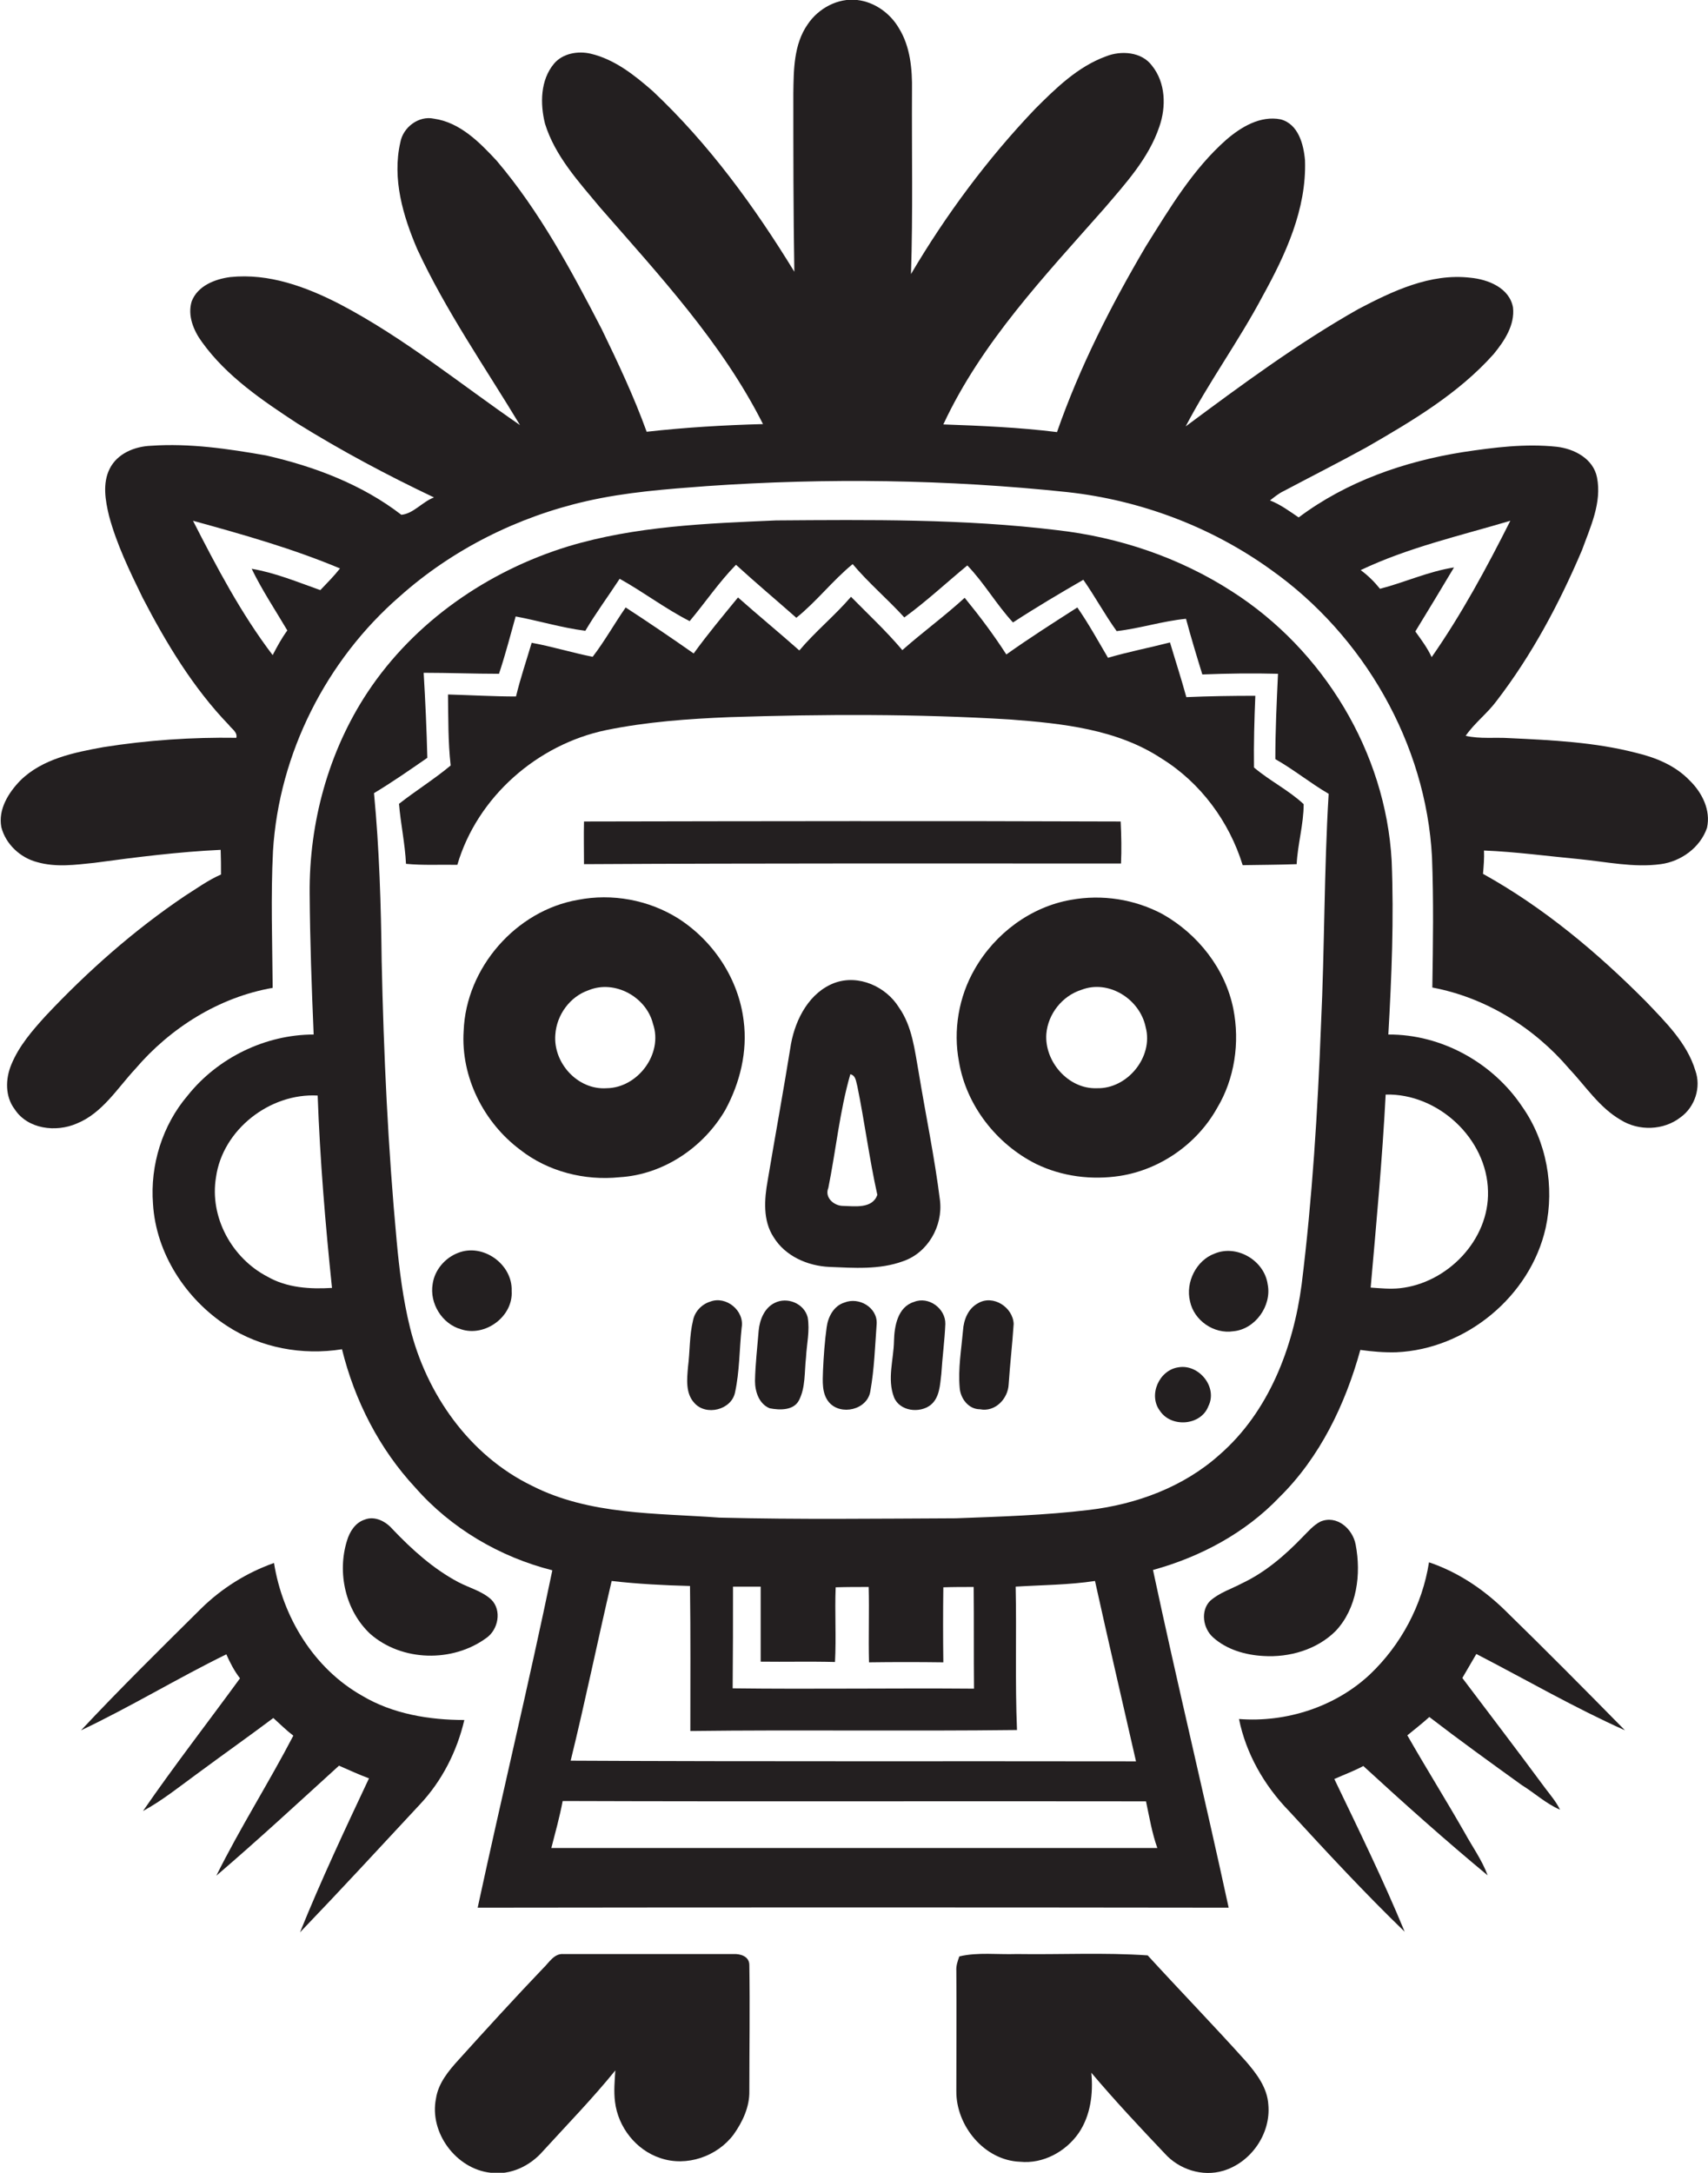
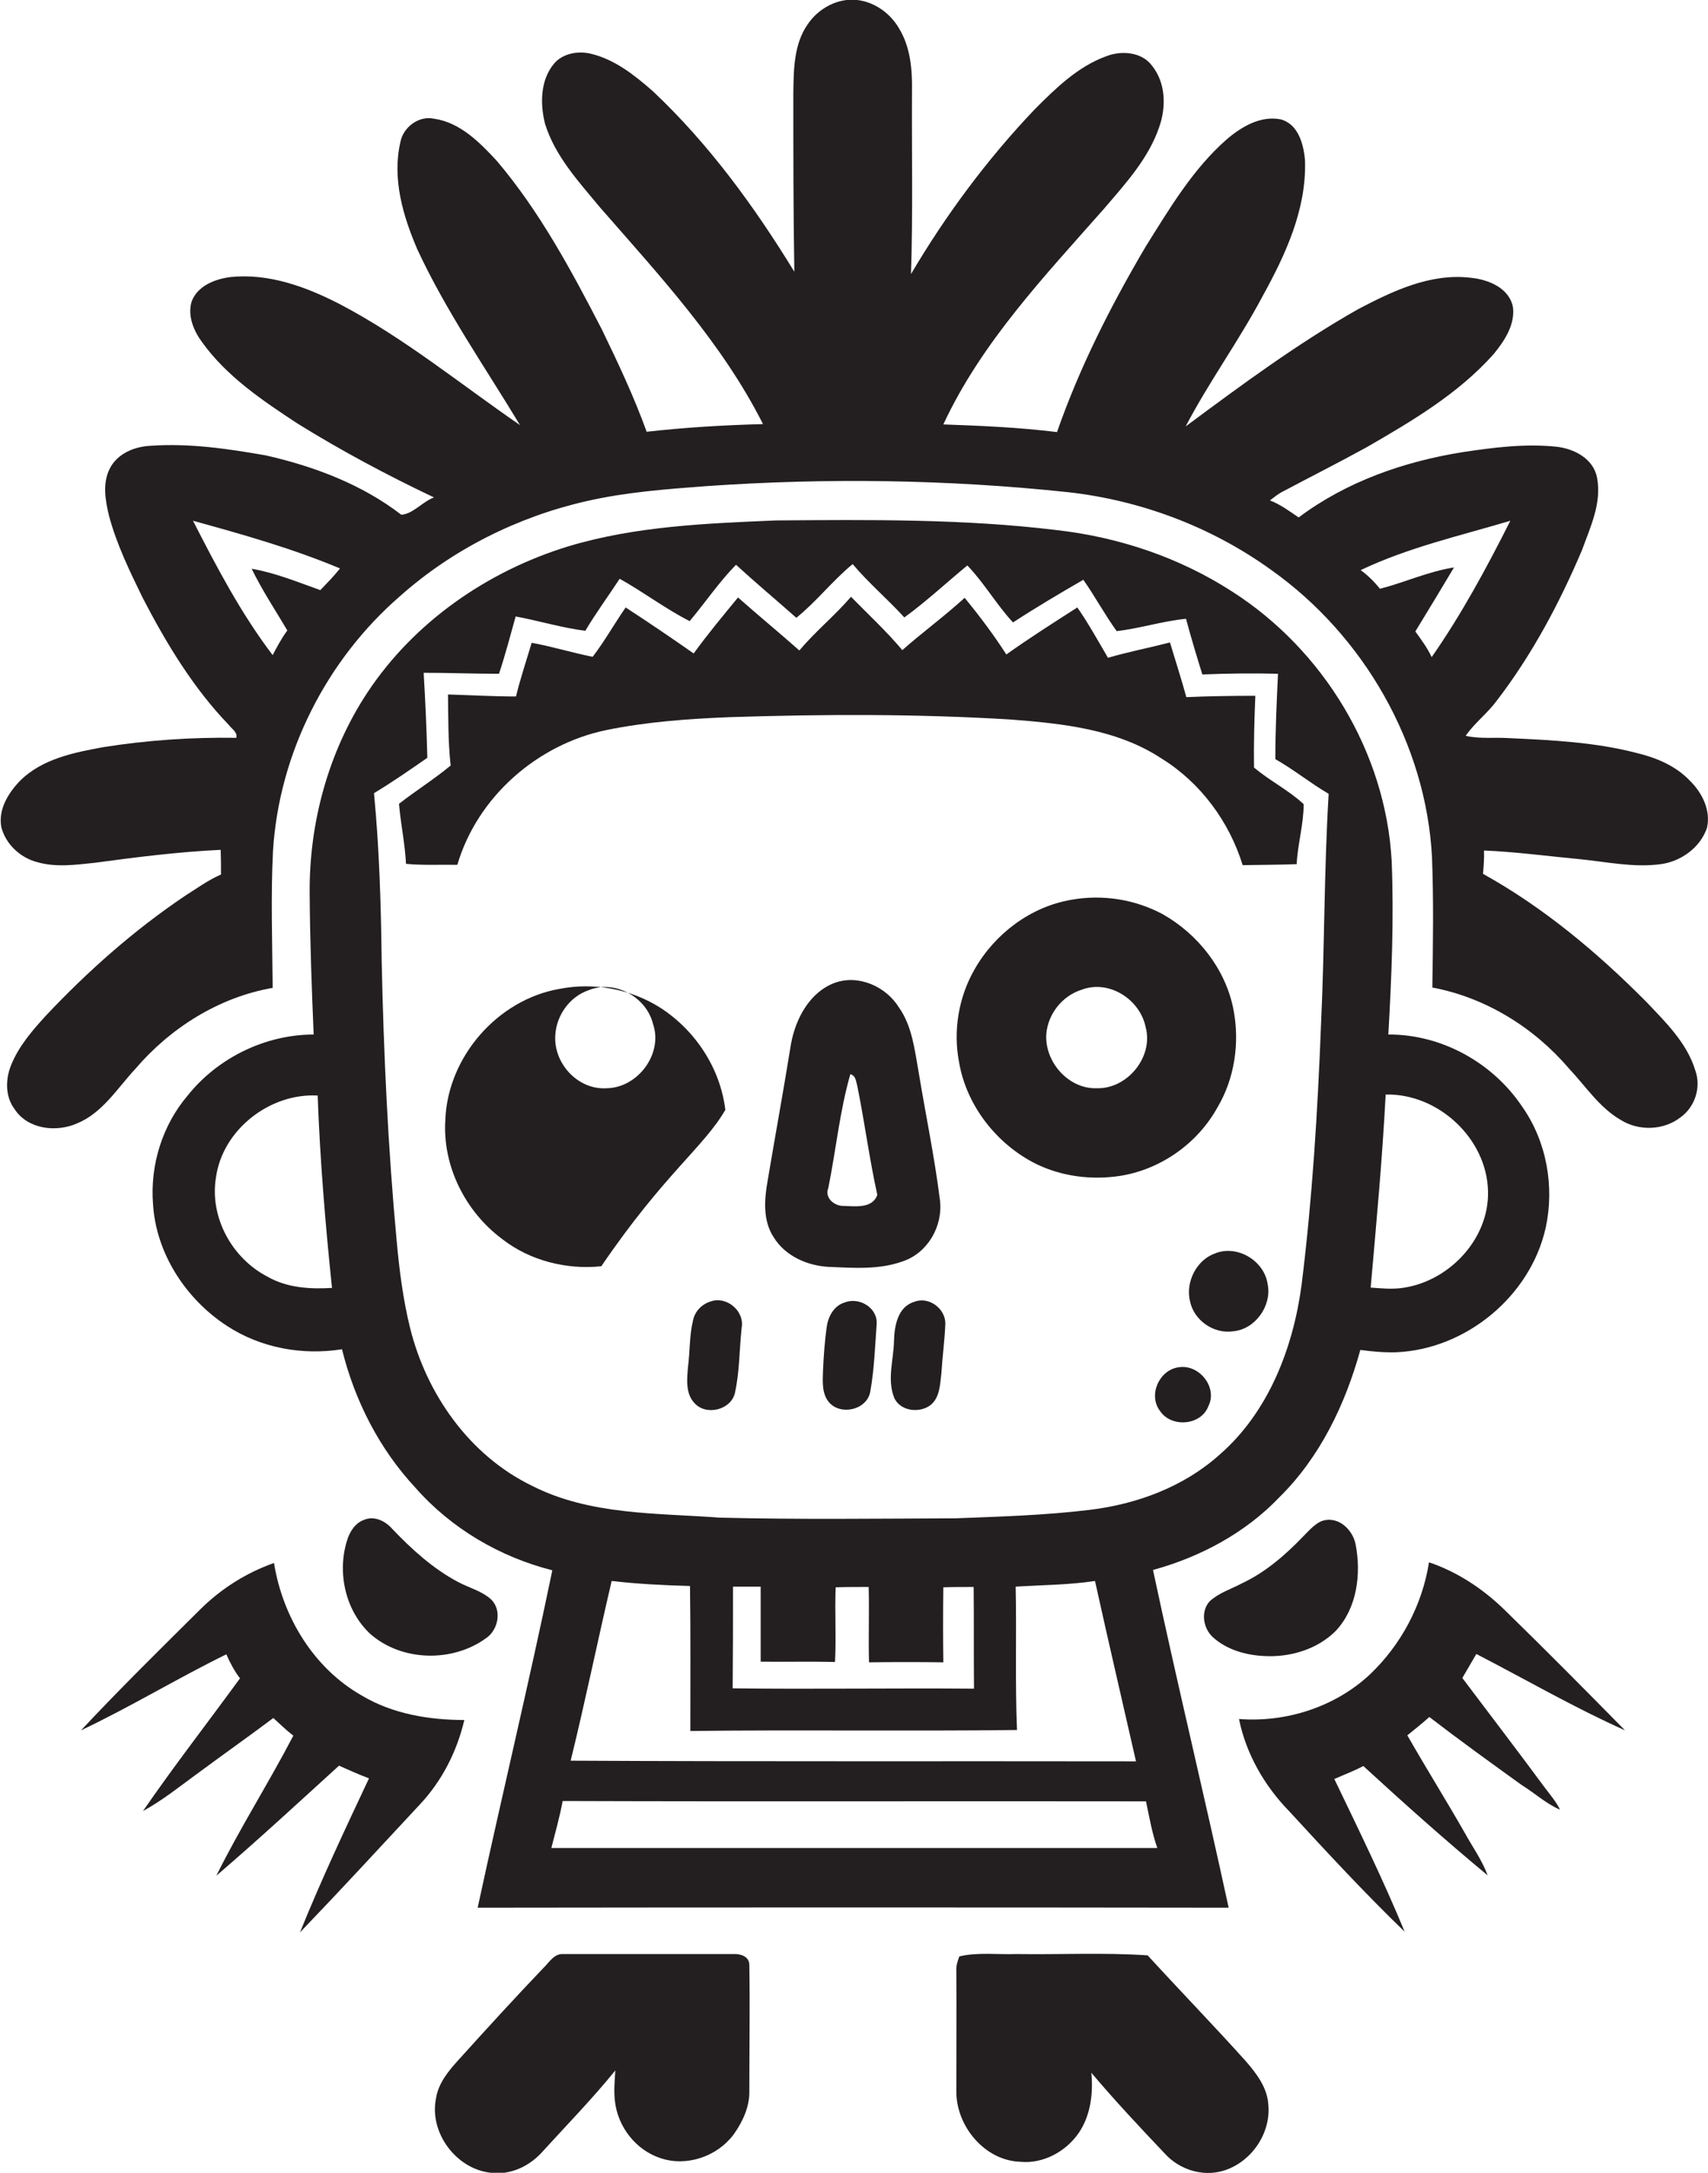
<svg xmlns="http://www.w3.org/2000/svg" version="1.1" id="Layer_1" x="0px" y="0px" viewBox="0 0 512.4 651.7" enable-background="new 0 0 512.4 651.7" xml:space="preserve">
  <g>
    <path fill="#231F20" d="M473.9,257.7c8.1,0.8,16.2,2.6,24.3,1.5c6.1-0.8,11.9-5,13.9-10.9c1.2-5.3-1.5-10.6-5.2-14.2   c-4.3-4.5-10.2-6.9-16.1-8.3c-12.4-3.2-25.2-3.8-37.9-4.4c-4.4-0.3-8.9,0.3-13.2-0.7c2.7-3.9,6.5-6.7,9.3-10.5   c10.6-13.8,18.8-29.2,25.6-45.2c2.5-6.9,6-14.2,4.5-21.8c-1.1-5.6-6.8-8.6-12.1-9.2c-9.4-1-18.8,0.2-28.1,1.6   c-17.6,2.8-34.9,8.8-49.3,19.6c-2.8-1.9-5.5-3.9-8.6-5.1c1.3-1,2.6-2.1,4.1-2.8c8.3-4.4,16.6-8.6,24.8-13.1   c13.7-7.9,27.6-16.1,38.2-28c3.2-3.9,6.4-8.7,5.8-14c-1.1-5.9-7.5-8.4-12.8-8.9c-12-1.4-23.3,4-33.6,9.4   c-18.2,10.3-35.1,22.8-51.8,35.2c7-13.4,16-25.7,23.1-39.1c6.9-12.5,13.2-26.1,12.7-40.7c-0.4-4.8-2-10.9-7.3-12.3   c-6.1-1.2-11.9,2.3-16.3,6.1c-10.1,8.9-17,20.6-24.1,31.9c-10.5,17.8-19.9,36.3-26.7,55.8c-11.3-1.4-22.7-1.9-34.1-2.3   c11.5-24.7,30.5-44.6,48.3-64.8c6.4-7.5,13.3-15,16.5-24.5c2.1-6,1.9-13.2-2.2-18.3c-3.1-4.2-9.3-4.6-13.8-2.8   c-8.5,3.1-15.1,9.6-21.3,15.8c-14.3,15-26.7,31.7-37.2,49.5c0.6-18.3,0.2-36.7,0.3-55.1c0.1-6.3-0.5-13.1-3.9-18.6   c-2.6-4.5-7.3-7.9-12.5-8.5c-5.8-0.7-11.7,2.5-14.9,7.3c-4.2,6-4.2,13.7-4.3,20.7c0,17.8,0,35.7,0.3,53.5   c-12-19.6-25.7-38.4-42.5-54.2c-5.5-4.8-11.4-9.5-18.6-11.2c-3.8-0.9-8.4-0.1-11,3c-4.1,4.9-4.2,12-2.7,18   c3,9.7,10.1,17.4,16.5,25.1c17.8,20.4,36.6,40.6,48.9,65c-11.7,0.3-23.3,1-34.9,2.3c-3.8-10.5-8.6-20.7-13.5-30.8   c-9.1-17.6-18.6-35.3-31.5-50.5c-5.1-5.5-11-11.5-18.8-12.6c-4.6-1-9.3,2.6-10.1,7.1c-2.5,10.9,0.8,22.1,5.1,32.1   c8.6,18.5,20.3,35.3,30.8,52.7c-17.9-12.3-34.8-26.2-54.1-36.3c-10.1-5.2-21.3-9.3-32.8-8.1c-4.6,0.6-9.8,2.6-11.6,7.3   c-1.3,4.3,0.6,8.8,3.1,12.2c7.4,10.3,18.1,17.5,28.6,24.4c13.2,8.2,26.9,15.5,41,22.2c-3.5,1.3-6.2,4.9-9.8,5.2   c-11.8-9.1-26.1-14.5-40.6-17.8c-11.4-2-22.9-3.7-34.5-2.9c-4.9,0.2-10.1,2.3-12.4,6.9c-2.2,4.4-1.3,9.5-0.2,14.1   c2.3,8.6,6.2,16.6,10.1,24.6c7.1,13.7,15.2,27.1,25.9,38.2c0.8,1.1,2.6,2.1,2.2,3.8c-13.3-0.2-26.7,0.7-39.9,2.8   c-8.8,1.6-18.3,3.5-24.9,10c-3.6,3.7-6.7,8.7-5.7,14c1.3,5.1,5.7,9.2,10.8,10.5c5.6,1.6,11.4,0.8,17.1,0.2   c12.6-1.7,25.2-3.3,37.9-3.9c0.1,2.5,0.1,4.9,0.1,7.4c-3.9,1.7-7.3,4.2-10.8,6.4c-15.3,10.3-29.2,22.6-41.8,36   c-4,4.4-8,9-10.3,14.6c-1.8,4.3-1.9,9.6,1,13.4c3.9,6,12.4,7,18.6,4.3c7.7-3.1,12.2-10.6,17.6-16.4c10.5-12.3,25.1-21.5,41.2-24.3   c-0.1-13.7-0.6-27.4,0.1-41.1c1.8-29.2,16-57.2,38-76.3c15.8-14.1,35.4-23.9,56.1-28.6c11.8-2.7,24-3.6,36-4.5   c36-2.5,72.3-2,108.2,1.8c21.9,2.4,43.2,10.4,61.1,23.3c27.8,19.7,46.5,52.1,48.3,86.2c0.5,13,0.3,26,0.1,39.1   c16,3,30.5,12,41,24.3c5,5.3,9.1,11.7,15.5,15.4c5.4,3.4,12.9,3.2,18-0.8c4.3-3.1,6.2-9,4.4-14c-2.5-8.3-9-14.6-14.8-20.7   c-14.6-14.7-30.7-28.2-48.9-38.3c0.2-2.3,0.4-4.7,0.3-7C454.8,255.5,464.3,256.8,473.9,257.7z M96.1,177   c-6.8-2.4-13.5-5.2-20.6-6.4c3.1,6.4,7.1,12.4,10.7,18.5c-1.7,2.3-3.1,4.9-4.4,7.4C72.3,184,65,170.1,57.9,156.2   c14.9,4.1,29.8,8.3,44.1,14.3C100.2,172.8,98.1,174.9,96.1,177z M429.5,197.1c-1.3-2.8-3.1-5.2-4.9-7.7c3.9-6.4,7.8-12.8,11.6-19.2   c-7.7,1.2-14.8,4.5-22.2,6.4c-1.7-2.1-3.6-4-5.8-5.6c14.3-6.8,29.8-10.3,44.9-14.8C446,170.3,438.5,184.2,429.5,197.1z" />
    <path fill="#231F20" d="M345.9,470.9c14.2-3.9,27.7-11.1,37.9-21.8c12.2-12,19.8-27.9,24.3-44.2c3.6,0.5,7.2,0.8,10.8,0.7   c20.9-0.9,40.2-16.8,44.8-37.3c2.7-12.4,0.3-25.9-7-36.3c-8.8-13.2-24.2-21.8-40.2-21.7c1-17.4,1.7-34.8,1-52.1   c-1.8-32.6-20.5-63.3-47.9-80.8c-15.8-10.2-34-16.3-52.6-18.4c-27.9-3.4-56.1-3.1-84.2-2.9c-20.9,0.9-42.2,1.7-62.4,7.8   c-24.1,7.4-46.1,22.6-60.1,43.7c-11.8,17.8-17.6,39.3-17.4,60.5c0.1,14.1,0.6,28.1,1.2,42.2c-14.5,0-28.8,7-37.8,18.3   c-7.6,8.9-11.3,20.9-10.4,32.5c0.9,14.9,9.9,28.6,22.2,36.6c10.1,6.6,22.6,8.9,34.5,7c3.8,15.4,11.2,29.9,22,41.5   c10.7,12.2,25.3,20.8,41.1,24.8c-7,33.8-15.1,67.4-22.4,101.2c75.1-0.1,150.2-0.1,225.3,0C361.3,538.5,353.1,504.7,345.9,470.9z    M415.7,328.3c15.7-0.4,30.4,13.2,30.7,29c0.4,14.6-12.2,27.6-26.5,29.1c-2.9,0.3-5.8,0-8.7-0.2   C412.9,366.9,414.7,347.6,415.7,328.3z M80.2,382.9c-10.6-5.5-17.4-17.8-15.4-29.8c2-14.3,16.2-25.3,30.5-24.5   c0.7,19.3,2.3,38.5,4.3,57.7C93,386.7,86.1,386.3,80.2,382.9z M159.5,445.6c-18.7-9.1-31.6-27.5-36.5-47.4c-2.1-8.5-3.2-17.3-4-26   c-2.6-27.9-3.9-56-4.5-84c-0.2-16.8-0.7-33.6-2.3-50.3c5.5-3.3,10.8-7,16-10.6c-0.2-8.5-0.6-17-1.1-25.5c7.5,0,15.1,0.3,22.6,0.3   c1.9-5.7,3.4-11.5,5-17.2c7,1.3,13.8,3.4,20.9,4.3c3.2-5.4,6.9-10.4,10.3-15.6c7.2,4,13.7,9,21,12.7c4.7-5.6,8.8-11.7,13.9-16.9   c5.9,5.4,12.1,10.6,18.1,15.9c6.1-4.9,10.9-11.2,16.9-16.1c4.8,5.7,10.5,10.5,15.5,16c6.6-4.8,12.6-10.4,18.9-15.6   c5.1,5.3,8.7,11.7,13.7,17.1c6.9-4.5,14-8.7,21.1-12.8c3.5,5,6.4,10.4,10,15.4c7-0.8,13.7-3,20.8-3.7c1.5,5.6,3.2,11.2,4.9,16.7   c7.6-0.3,15.2-0.4,22.7-0.2c-0.4,8.5-0.8,17-0.8,25.6c5.5,3.1,10.5,7.2,16,10.4c-1.4,23.1-1.2,46.2-2.3,69.3c-1,26-2.6,52-5.8,77.8   c-2.5,19-9.9,38.3-24.6,51.1c-10.8,9.7-24.9,14.9-39.2,16.6c-13.3,1.6-26.6,2-39.9,2.5c-23.7,0.1-47.3,0.4-71-0.2   C197,453.8,176.9,454.5,159.5,445.6z M250.5,498.5c0.4-7.5-0.1-14.9,0.2-22.4c3.3-0.1,6.6-0.1,9.9-0.1c0.2,7.5-0.1,15,0.1,22.6   c7.4-0.1,14.8-0.1,22.3,0c-0.1-7.5-0.1-15,0-22.5c3-0.1,6.1-0.1,9.1-0.1c0.1,10.2,0,20.4,0.1,30.5c-24.1-0.2-48.3,0.2-72.4-0.1   c0.1-10.2,0.1-20.3,0.1-30.5c2.8,0,5.5,0,8.3,0c0,7.5,0,15,0,22.5C235.5,498.5,243,498.3,250.5,498.5z M305.1,518.9   c-0.6-14.3-0.1-28.7-0.4-43c7.9-0.5,15.9-0.5,23.8-1.7c4,18.1,8.2,36.1,12.3,54.1c-56.5-0.1-113.1,0.1-169.6-0.2   c4.4-17.9,8.1-36,12.3-53.9c7.8,0.9,15.7,1.3,23.5,1.5c0.2,14.5,0.1,29,0.1,43.5C239.8,518.8,272.5,519.3,305.1,518.9z    M165.4,554.3c1.2-4.7,2.5-9.3,3.4-14.1c58.3,0.2,116.6,0,175,0.1c1,4.7,1.8,9.5,3.4,14C286.6,554.3,226,554.3,165.4,554.3z" />
    <path fill="#231F20" d="M137.2,259.4c6-20.4,24-36.1,44.6-40.4c12.2-2.5,24.7-3.4,37.2-3.9c28-0.9,56-1,84,0.7   c15.7,1.2,32.2,2.9,45.6,11.8c11.6,7.2,20.2,18.9,24.2,31.9c5.4-0.1,10.8-0.1,16.2-0.3c0.3-6,2.1-12,2.1-18   c-4.5-4.2-10.2-7-14.9-11c-0.1-7.2,0.1-14.4,0.4-21.5c-6.9,0-13.8,0.1-20.7,0.4c-1.5-5.5-3.3-11-4.9-16.4   c-6.2,1.6-12.5,2.8-18.6,4.6c-3-5.1-5.8-10.2-9.2-15.1c-7.2,4.6-14.4,9.2-21.3,14.1c-3.8-5.9-8-11.5-12.5-17   c-6,5.5-12.6,10.3-18.7,15.7c-4.8-5.7-10.2-10.7-15.4-16c-4.9,5.7-10.7,10.4-15.5,16.1c-6.1-5.4-12.3-10.5-18.4-15.9   c-4.5,5.5-9.1,11-13.3,16.8c-6.7-4.7-13.5-9.3-20.4-13.8c-3.4,4.9-6.3,10.1-9.9,14.8c-6.1-1.2-12.2-3.1-18.3-4.2   c-1.6,5.4-3.4,10.7-4.7,16.1c-6.8,0-13.6-0.4-20.4-0.6c0.1,7.1,0,14.2,0.8,21.3c-4.9,4.1-10.4,7.5-15.5,11.5c0.5,6,1.8,11.9,2.1,18   C126.9,259.6,132,259.3,137.2,259.4z" />
-     <path fill="#231F20" d="M336.3,259c0.2-4.2,0.1-8.4-0.1-12.6c-53.7-0.2-107.3-0.1-161,0c-0.1,4.3,0,8.5,0,12.8   C229,258.9,282.7,259,336.3,259z" />
-     <path fill="#231F20" d="M217.6,332.9c4.4-8.1,6.7-17.5,5.5-26.7c-1.5-12.5-9-23.9-19.6-30.7c-8.9-5.6-19.9-7.6-30.1-5.6   c-18.6,3.2-33.6,20.4-34.3,39.3c-0.9,13.8,6,27.5,17,35.7c8.3,6.5,19.3,9.3,29.8,8.2C199.1,352.3,211.1,344.1,217.6,332.9z    M182,326.4c-8.7,0.6-16.1-7.6-15.4-16.1c0.4-5.9,4.4-11.4,10-13.3c7.8-3.2,17.3,2,19.3,10.1C199,316.1,191.3,326.3,182,326.4z" />
+     <path fill="#231F20" d="M217.6,332.9c-1.5-12.5-9-23.9-19.6-30.7c-8.9-5.6-19.9-7.6-30.1-5.6   c-18.6,3.2-33.6,20.4-34.3,39.3c-0.9,13.8,6,27.5,17,35.7c8.3,6.5,19.3,9.3,29.8,8.2C199.1,352.3,211.1,344.1,217.6,332.9z    M182,326.4c-8.7,0.6-16.1-7.6-15.4-16.1c0.4-5.9,4.4-11.4,10-13.3c7.8-3.2,17.3,2,19.3,10.1C199,316.1,191.3,326.3,182,326.4z" />
    <path fill="#231F20" d="M365.1,332.4c5.3-8.8,6.9-19.7,4.9-29.8c-2.4-12-10.6-22.4-21.2-28.4c-8.4-4.5-18.2-6-27.5-4.3   c-12.1,2.1-22.8,10.1-28.9,20.8c-4.8,8.3-6.5,18.4-4.7,27.8c2.2,13.1,11.3,24.7,23.1,30.6c7.8,3.8,16.7,4.9,25.2,3.6   C348.1,350.8,359.1,343.1,365.1,332.4z M329,326.4c-8.5,0.3-15.7-8-15.1-16.3c0.5-6,4.8-11.4,10.5-13.2c8.2-3.2,17.6,2.8,19.3,11.2   C346.1,317,338.2,326.7,329,326.4z" />
    <path fill="#231F20" d="M248.8,380c7.3,0.3,15,0.9,22.1-1.7c7.4-2.5,12-10.5,11.1-18.2c-1.6-12.9-4.3-25.7-6.4-38.5   c-1.2-6.6-1.9-13.7-5.9-19.4c-3.9-6.3-12.1-10-19.3-7.4c-7.5,2.8-11.7,10.7-13.1,18.3c-2.2,13.7-4.7,27.3-7,41   c-1,5.6-1.5,12,1.8,17C235.6,376.8,242.3,379.7,248.8,380z M248.5,356.3c2.3-11.4,3.4-23,6.6-34.1c1.7,0.4,1.7,2.3,2.1,3.6   c2.2,10.8,3.6,21.8,6,32.6c-1.5,4.2-6.7,3.4-10.3,3.3C250.2,361.7,247.3,359.2,248.5,356.3z" />
-     <path fill="#231F20" d="M137.4,375.8c-3.9,1.5-7,5.1-7.6,9.3c-1,5.8,2.8,12,8.5,13.6c7.2,2.4,15.7-3.8,15.2-11.5   C153.8,379.2,144.9,372.8,137.4,375.8z" />
    <path fill="#231F20" d="M364.4,376c-5.5,2-8.8,8.6-7.4,14.3c1.2,5.8,7.2,9.9,13,9c6.6-0.6,11.6-7.7,10.3-14.1   C379.3,378.1,371.1,373.2,364.4,376z" />
    <path fill="#231F20" d="M220.5,417.7c1.4-6.4,1.3-13,2-19.5c0.9-5.1-4.7-9.6-9.4-7.8c-2.6,0.8-4.7,3-5.2,5.7   c-1.1,4.5-0.9,9.3-1.5,13.9c-0.3,3.6-0.8,7.9,1.9,10.8C211.8,424.8,219.4,422.9,220.5,417.7z" />
-     <path fill="#231F20" d="M232.4,390.8c-3.1,1.5-4.5,5.1-4.8,8.3c-0.4,5-1,10-1.1,15.1c0,3.2,1.2,6.9,4.4,8.2c3,0.6,7.2,0.7,8.8-2.4   c2-3.9,1.6-8.5,2.1-12.8c0.2-4,1.2-8.1,0.5-12.1C241.2,390.9,236.1,388.9,232.4,390.8z" />
    <path fill="#231F20" d="M253.3,390.7c-3.2,1-4.9,4.3-5.3,7.4c-0.6,4.3-0.9,8.7-1.1,13c-0.1,3.2-0.4,6.9,1.8,9.5   c3.5,4.1,11.5,2.3,12.4-3.3c1.2-6.7,1.4-13.5,1.9-20.2C263.3,392.2,257.7,388.9,253.3,390.7z" />
    <path fill="#231F20" d="M274.2,390.5c-4.9,1.5-5.9,7.3-6,11.7c-0.1,5.6-2.1,11.4,0,16.9c1.7,4.2,7.7,4.9,11,2.3   c2.7-2.2,2.8-6,3.2-9.3c0.3-5,1-10,1.2-15C283.7,392.5,278.6,388.7,274.2,390.5z" />
-     <path fill="#231F20" d="M293.4,390.9c-3,1.6-4.3,5-4.5,8.2c-0.5,5.7-1.5,11.4-1,17.1c0.2,3.2,2.6,6.5,6.1,6.5   c4.5,0.9,8.4-3.1,8.6-7.5c0.4-6,1.1-12,1.5-18.1C303.9,392.1,297.9,388.2,293.4,390.9z" />
    <path fill="#231F20" d="M353.6,410.1c-5.9,0.8-9.2,8.4-5.6,13.1c3.4,5.1,12.3,4.4,14.5-1.4C365.4,416.1,359.7,409.1,353.6,410.1z" />
    <path fill="#231F20" d="M145.9,491.3c3.6-2.5,4.7-8.3,1.5-11.5c-2.8-2.6-6.6-3.5-10-5.3c-7.5-4-13.9-9.8-19.7-15.9   c-2-2.3-5.3-4-8.3-2.8c-2.8,0.9-4.5,3.6-5.3,6.3c-3,9.6-0.5,21,7,28C120.6,498.4,135.8,498.7,145.9,491.3z" />
    <path fill="#231F20" d="M396.1,456.4c-2.1,1.1-3.6,2.9-5.3,4.6c-5.3,5.5-11.2,10.6-18.2,13.9c-3.2,1.7-6.8,2.8-9.6,5.3   c-2.9,3-2.1,8.2,0.9,10.9c4.1,3.7,9.7,5.3,15.1,5.6c7.8,0.5,16.1-1.9,21.7-7.5c6.4-6.8,7.7-17,6-25.9   C405.8,458.5,401,454.3,396.1,456.4z" />
    <path fill="#231F20" d="M108.6,508.6c-14.5-8.2-23.8-23.6-26.4-39.8c-8.2,2.9-15.7,7.6-21.9,13.7c-12.1,12-24.3,24-36,36.5   c14.8-7,28.9-15.6,43.6-22.8c1.1,2.5,2.4,5,4.1,7.2c-9.7,13.3-19.8,26.3-29.1,39.8c5.7-3.1,10.8-7.2,16-11   c7.7-5.7,15.5-11.2,23.1-16.9c2,1.8,3.9,3.7,6,5.3c-7.4,14.2-16,27.7-23.1,42c12.5-10.7,24.6-21.9,36.8-33c3,1.3,6,2.7,9,3.8   c-7.2,15.3-14.4,30.6-20.7,46.2c12.1-12.6,24-25.5,35.9-38.3c6.7-7.1,11.2-16,13.4-25.4C128.8,515.9,117.8,514.1,108.6,508.6z" />
    <path fill="#231F20" d="M487.5,519c-12-12.2-24-24.3-36.2-36.2c-6.4-6.2-14-11.3-22.6-14.2c-2,12.8-8.4,24.8-17.8,33.7   c-10.4,9.7-25.1,14.4-39.2,13.3c2.1,10.4,7.6,20,15,27.6c11.3,12.3,22.7,24.6,34.7,36.2c-6.4-15.5-13.8-30.6-21.1-45.8   c2.9-1.3,5.9-2.4,8.7-3.9c12.2,11.2,24.5,22.2,37.3,32.8c-1.7-4.6-4.6-8.6-6.9-12.8c-5.6-9.8-11.6-19.4-17.2-29.2   c2.2-1.8,4.5-3.6,6.6-5.5c9.1,7,18.4,13.7,27.7,20.4c3.9,2.4,7.3,5.6,11.5,7.4c-1.1-2.3-2.8-4.3-4.4-6.4   c-8.2-11.1-16.6-22.1-24.9-33.1c1.4-2.4,2.8-4.8,4.2-7.2C457.8,503.8,472.3,512.2,487.5,519z" />
    <path fill="#231F20" d="M220,586.1c-17,0-34,0-51,0c-2.8-0.2-4.3,2.6-6,4.2c-8.6,9-17,18.2-25.4,27.5c-3,3.3-6.1,7-6.8,11.6   c-2.1,10.3,6.1,21.2,16.4,22.3c5.9,0.8,11.8-2,15.7-6.5c7.3-8,14.9-15.8,21.7-24.2c-0.2,3.1-0.5,6.3-0.1,9.4   c0.9,7.6,6.3,14.5,13.6,16.9c7.9,2.7,17.1-0.5,22-7.1c2.7-3.8,4.8-8.3,4.7-13c0-12.6,0.2-25.2,0-37.8   C224.8,586.7,222,586,220,586.1z" />
    <path fill="#231F20" d="M373.8,618.3c-9.7-10.8-19.7-21.1-29.5-31.8c-13.1-0.9-26.2-0.2-39.3-0.4c-5.7,0.2-11.6-0.6-17.2,0.7   c-0.5,1.4-1,2.8-0.9,4.3c0.1,12,0,24.1,0,36.1c-0.1,10.4,8.4,20.8,19.1,21.2c6.9,0.7,13.7-3,17.6-8.6c3.6-5.3,4.4-11.9,3.8-18.1   c7,8.3,14.5,16.3,22,24.2c4.3,4.8,11.3,7.1,17.6,5.2c8.3-2.5,14.3-11.1,13.5-19.8C380.2,626.2,377,622,373.8,618.3z" />
  </g>
</svg>